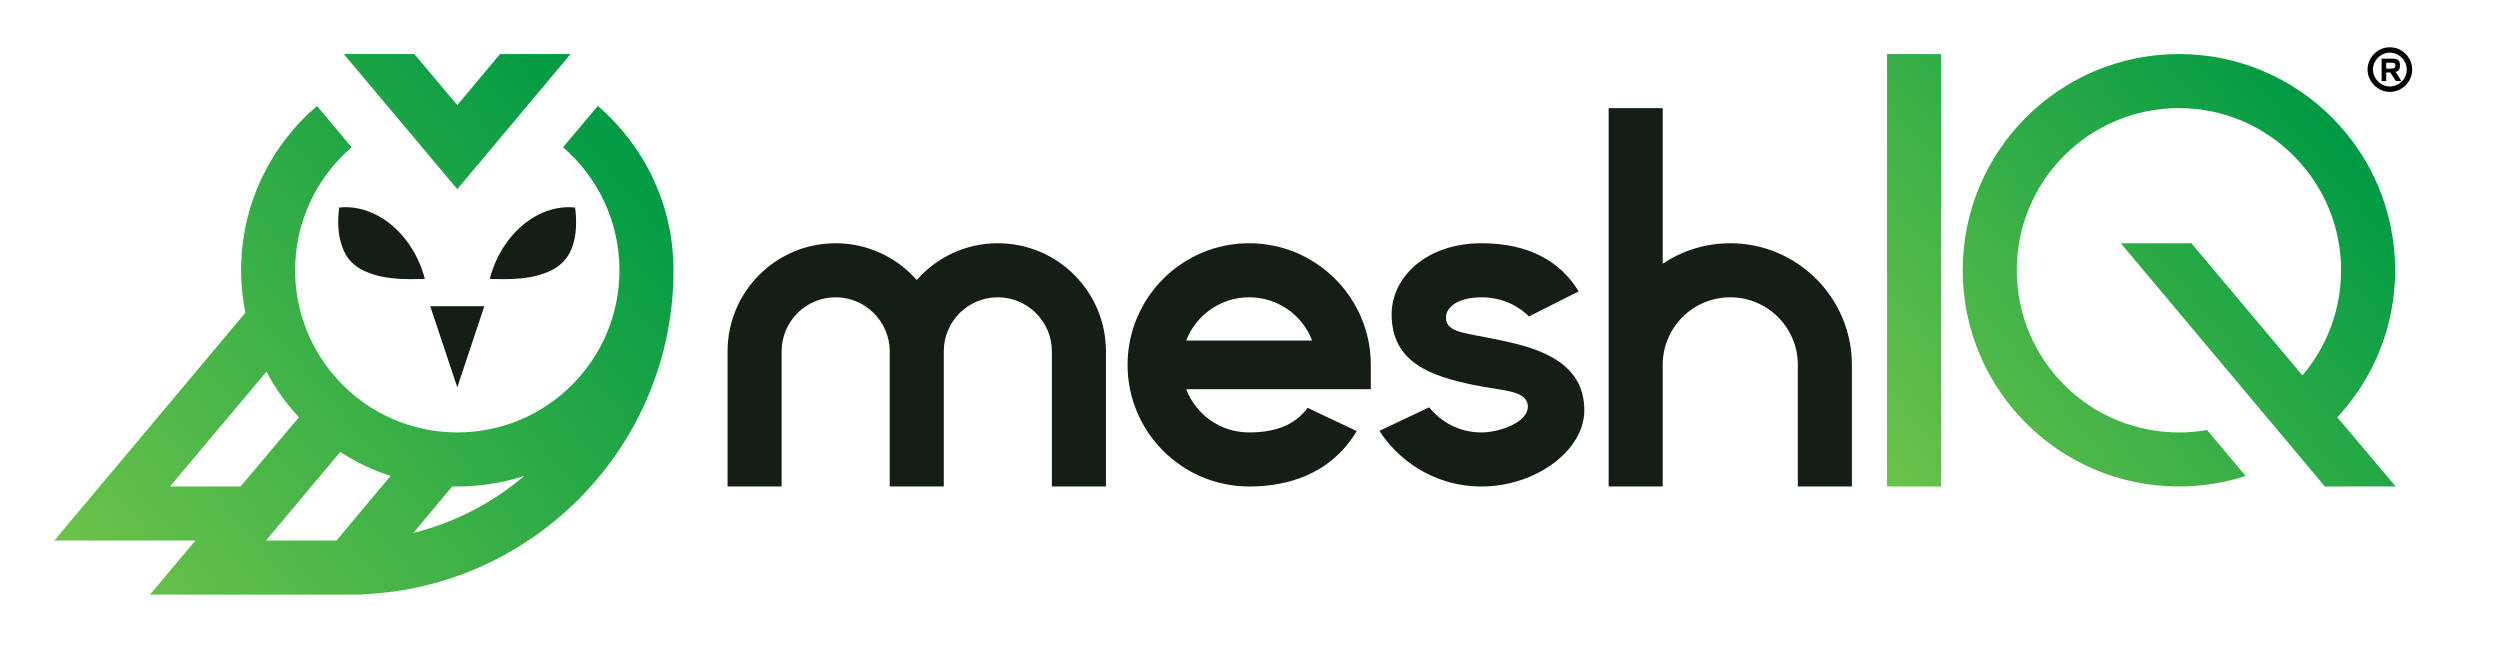
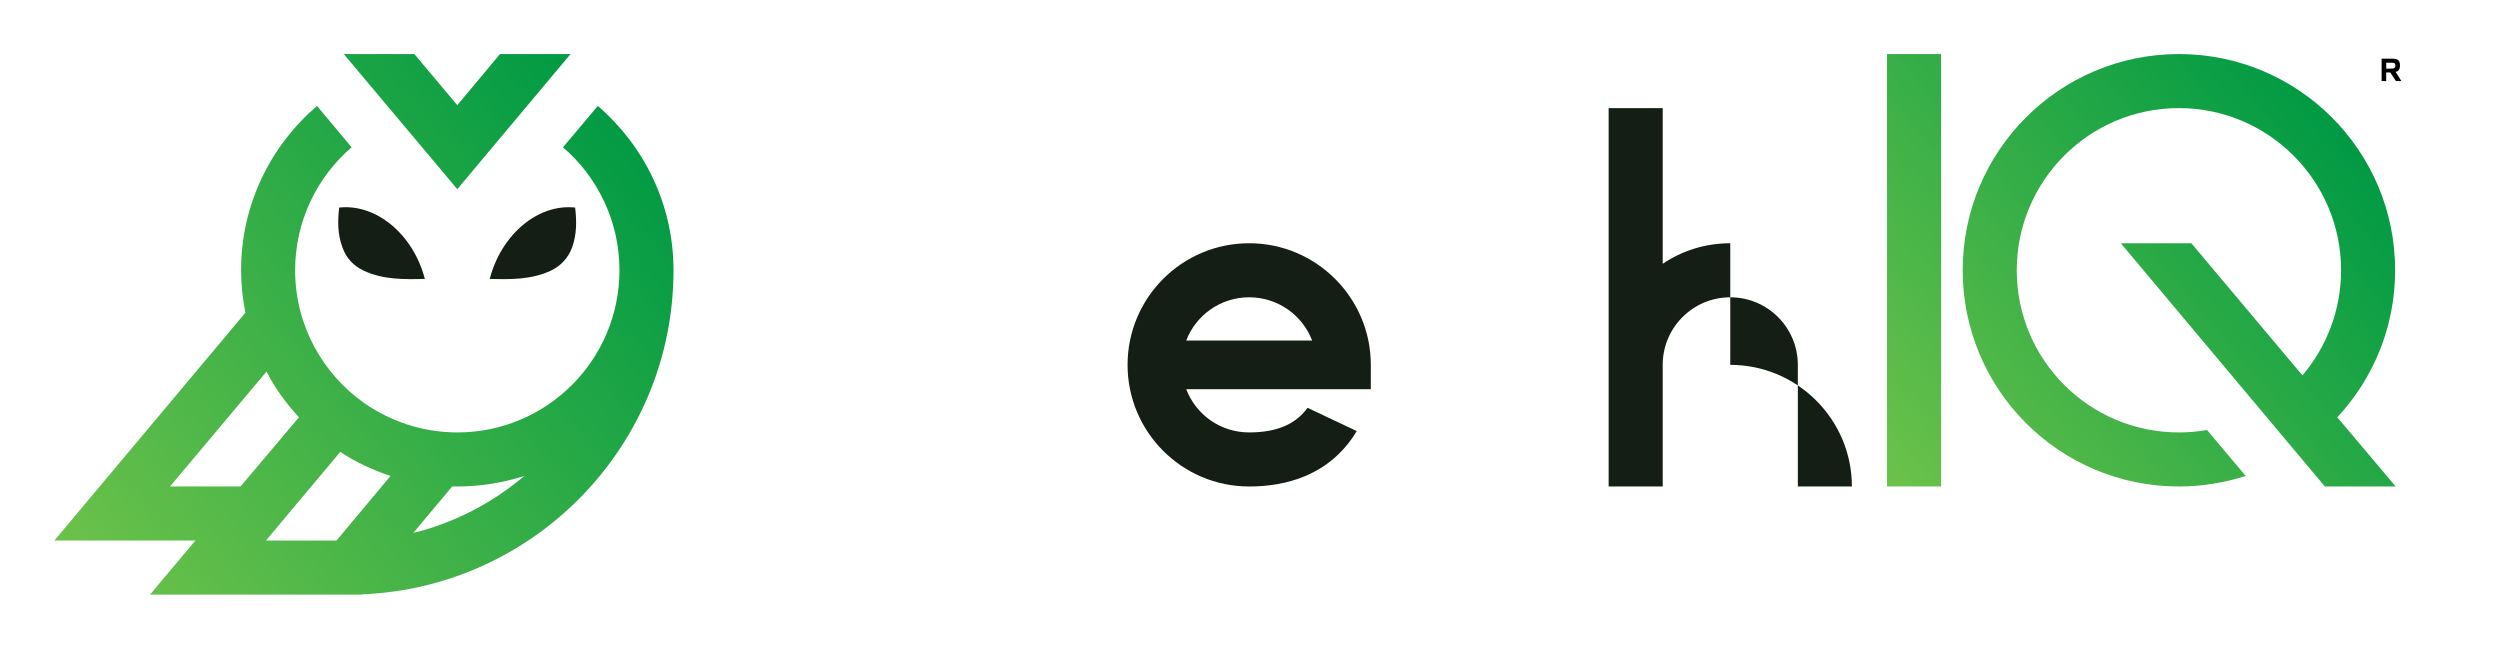
<svg xmlns="http://www.w3.org/2000/svg" version="1.2" viewBox="0 0 925 240" width="925" height="240">
  <title>logo-meshiq-svg-svg</title>
  <defs>
    <linearGradient id="g1" x2="1" gradientUnits="userSpaceOnUse" gradientTransform="matrix(164.06,-137.65,156.531,186.563,697.66,179.38)">
      <stop offset="0" stop-color="#6cc24a" />
      <stop offset="1" stop-color="#009a44" />
    </linearGradient>
    <linearGradient id="g2" x2="1" gradientUnits="userSpaceOnUse" gradientTransform="matrix(200.79,-168.48,117.351,139.856,34.32,217.06)">
      <stop offset="0" stop-color="#6cc24a" />
      <stop offset="1" stop-color="#009a44" />
    </linearGradient>
  </defs>
  <style> .s0 { fill: #141e14 } .s1 { fill: url(#g1) } .s2 { fill: url(#g2) } .s3 { fill: #000000 } .s4 { fill: none;stroke: #000000;stroke-miterlimit:100;stroke-width: 2 } </style>
  <g id="Layer">
-     <path id="Layer" class="s0" d="m369.2 90c-12 0-22.7 5.3-30 13.6-7.3-8.3-18.1-13.6-30-13.6-22.1 0-40 17.9-40 40v50h20v-50c0-11 8.9-20 20-20 11 0 20 9 20 20v50h20v-50c0-11 8.9-20 20-20 11 0 20 9 20 20v50h20v-50c0-22.1-17.9-40-40-40z" />
-     <path id="Layer" class="s0" d="m640.2 90c-9.3 0-17.9 2.8-25 7.6v-57.6h-20v140h20v-45c0-13.8 11.2-25 25-25 13.8 0 25 11.2 25 25v45h20v-45c0-24.8-20.2-45-45-45z" />
-     <path id="Layer" class="s0" d="m510.4 159.4l18.4-8.7c4.3 5.3 10.9 9.3 19.4 9.3 6.5 0 17.1-3.7 17.1-9.5 0-6.3-9.5-5.8-20.2-8.1-14.7-3.1-30.2-7.8-30.2-26 0-13.9 12.8-26.4 33.3-26.4 17.6 0 29.2 6.8 35.9 17.8l-18.4 9.3c-3-3.2-9.2-7.1-17.5-7.1-9.4 0-13.2 4.1-13.2 7.4 0 5.8 6.8 5.6 19.7 8.4 14.2 2.9 31.5 7.9 31.5 26 0 15-18.2 28.2-38 28.2-18.7 0-31.8-11-37.8-20.6z" />
+     <path id="Layer" class="s0" d="m640.2 90c-9.3 0-17.9 2.8-25 7.6v-57.6h-20v140h20v-45c0-13.8 11.2-25 25-25 13.8 0 25 11.2 25 25v45h20c0-24.8-20.2-45-45-45z" />
    <path id="Layer" fill-rule="evenodd" class="s1" d="m718.2 20h-20v160h20zm66.5 70l75.5 90h26.2l-21.6-25.6c13.3-14.3 21.4-33.4 21.4-54.4 0-44.2-35.8-80-80-80-44.2 0-80 35.8-80 80 0 44.2 35.8 80 80 80 8.6 0 16.9-1.4 24.7-3.9l-14.3-17c-3.4 0.6-6.9 0.9-10.4 0.9-33.2 0-60-26.9-60-60 0-33.1 26.8-60 60-60 33.1 0 60 26.9 60 60 0 14.8-5.4 28.4-14.3 38.9l-41.1-48.9z" />
    <path id="Layer" class="s0" d="m181.2 103.2c7.7 0.2 15.3 0.3 22.5-3 3.8-1.8 6.5-4.7 8-8.7 1.7-4.8 1.7-9.7 1.1-14.7-13.7-1.5-27.3 9.9-31.6 26.4z" />
    <path id="Layer" class="s0" d="m125.5 76.8c-0.6 5-0.6 9.9 1.2 14.7 1.4 4 4.1 6.9 8 8.7 7.1 3.3 14.8 3.2 22.5 3-4.3-16.5-18-27.9-31.7-26.4z" />
-     <path id="Layer" class="s0" d="m179.2 113.3h-20l10 30z" />
    <path id="Layer" fill-rule="evenodd" class="s2" d="m169.2 70l-42-50h26.1l15.9 18.9 15.8-18.9h26.1zm80 30c0 64.6-51.3 117.4-115.3 119.9l-0.1 0.1h-78.3l16.8-20h-52.2l70.7-84.3c-1-5.1-1.6-10.3-1.6-15.7 0-24.3 10.9-46.1 28.1-60.8l12.8 15.3c-12.8 11-20.9 27.3-20.9 45.5 0 20.3 10.1 38.2 25.5 49.1q1.4 0.9 2.7 1.8 0.1 0 0.2 0.1c6.5 4 13.9 6.9 21.8 8.2 3.2 0.5 6.5 0.8 9.8 0.8 33.2 0 60-26.9 60-60 0-18.2-8.1-34.5-20.9-45.5l12.9-15.3c17.1 14.7 28 36.5 28 60.8zm-160.2 80l21.6-25.6c-4.7-5.1-8.8-10.7-12-16.9l-35.7 42.5zm55.5-3.9c-6.6-2.2-12.9-5.1-18.6-8.9l-27.5 32.8h26.1zm49.5 0c-7.8 2.5-16.2 3.9-24.8 3.9q-1 0-1.9 0l-14.4 17.2c15.4-3.8 29.4-11.2 41.1-21.1z" />
    <path id="Layer" fill-rule="evenodd" class="s0" d="m507.2 144h-68.3c3.6 9.4 12.6 16 23.3 16 11.5 0 17.8-3.9 21.6-9.1l18.2 8.6c-10 16.6-26.5 20.5-39.8 20.5-24.9 0-45-20.2-45-45 0-24.8 20.1-45 45-45 24.8 0 45 20.2 45 45zm-21.7-18c-3.6-9.4-12.7-16-23.3-16-10.6 0-19.7 6.6-23.3 16z" />
  </g>
  <path id="R" class="s3" aria-label="R" d="m881.2 30h1.7v-3.2h1.5l2.1 3.2h2l-2.1-3.4c0.9-0.2 1.6-0.8 1.6-2.4 0-2.4-1.5-2.5-3.2-2.5h-3.6zm3.3-6.8c1.5 0 1.8 0.2 1.8 1 0 1-0.5 1.2-1.9 1.2h-1.5v-2.2z" />
-   <path id="Shape 2" fill-rule="evenodd" class="s4" d="m884.6 18.5c4.1 0.2 7.1 3.8 6.9 7.6-0.2 3.8-3.3 6.7-6.9 6.9-4.1 0.2-7.8-3.4-7.6-7.6 0.2-3.9 3.6-7.1 7.6-6.9z" />
</svg>